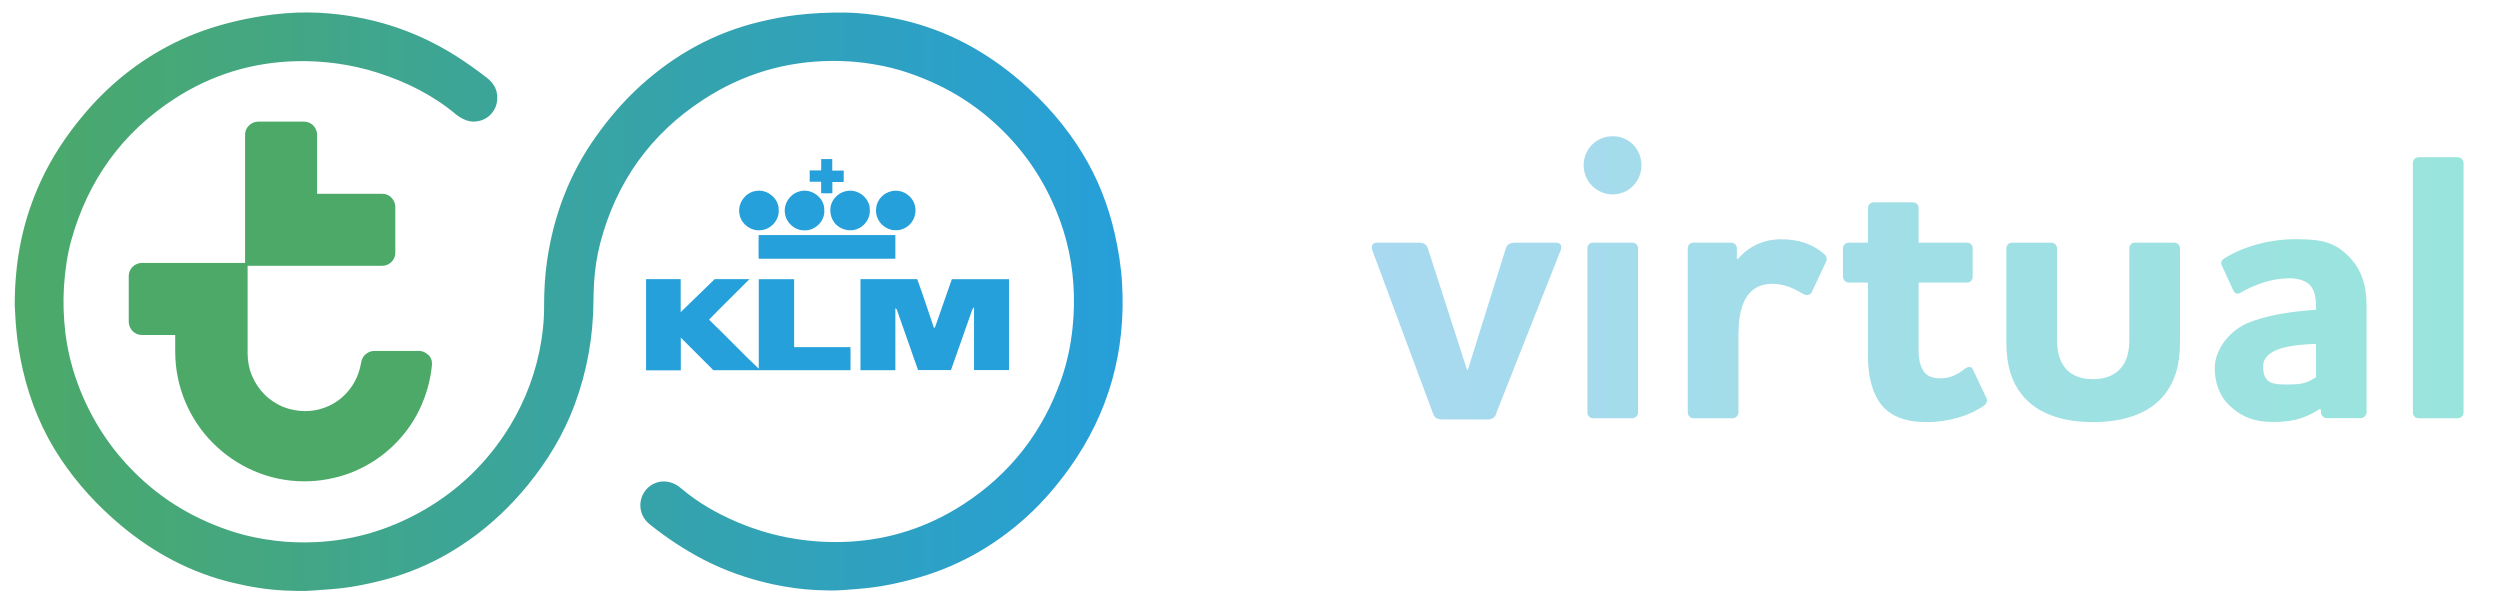
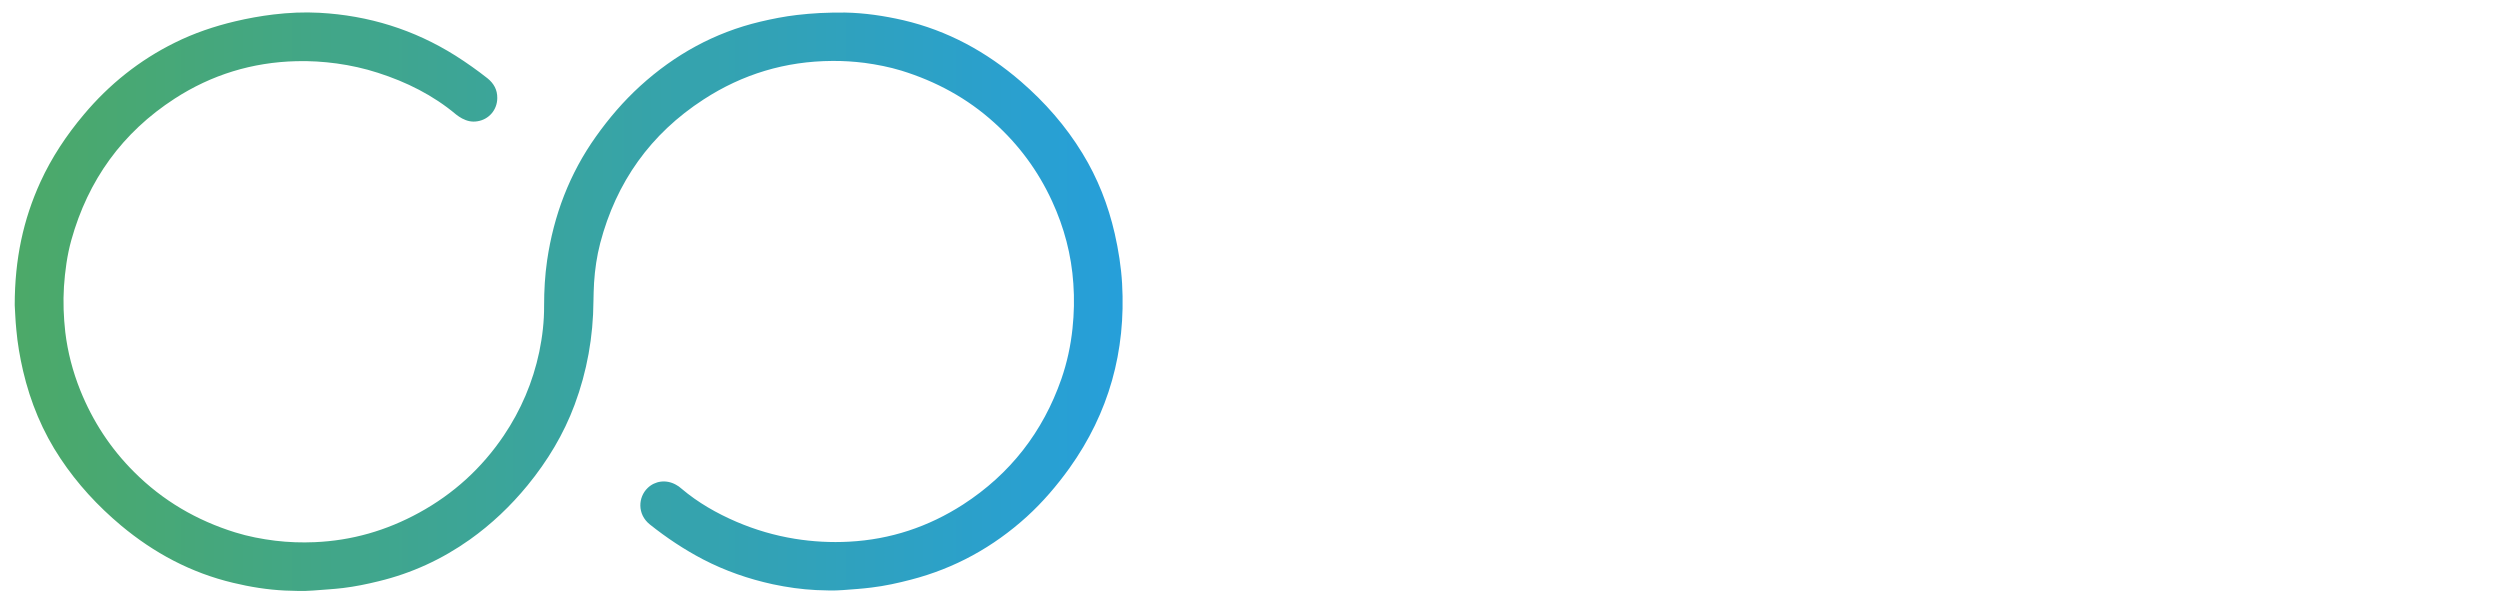
<svg xmlns="http://www.w3.org/2000/svg" id="Layer_1" version="1.1" viewBox="0 0 2071.8 500">
  <defs>
    <style>
      .st0 {
        fill: none;
      }

      .st1 {
        fill: #25a0da;
      }

      .st2 {
        fill: url(#linear-gradient1);
        opacity: .4;
      }

      .st3 {
        fill: #4ca968;
      }

      .st4 {
        fill: url(#linear-gradient);
      }
    </style>
    <linearGradient id="linear-gradient" x1="12.2" y1="367" x2="930.3" y2="367" gradientTransform="translate(0 -117)" gradientUnits="userSpaceOnUse">
      <stop offset="0" stop-color="#4ca968" />
      <stop offset="1" stop-color="#269fda" />
    </linearGradient>
    <linearGradient id="linear-gradient1" x1="1136.9" y1="231.3" x2="2041.5" y2="231.3" gradientUnits="userSpaceOnUse">
      <stop offset="0" stop-color="#25a0da" />
      <stop offset="1" stop-color="#00bda7" />
    </linearGradient>
  </defs>
  <rect class="st0" x="2034.8" y="85.6" height="2.3" />
-   <path class="st1" d="M680.3,131.8h9.4v9.6h9.5v9.4h-9.4v9.3c-3.1.2-6.2.2-9.3,0v-9.5h-9.5v-9.4h9.5c0-3,.2-6.3,0-9.5h-.2ZM625.6,158.4c9.5-2.3,19.9,5.6,19.7,15.5.7,8.6-6.8,16.7-15.4,16.9-7.7.7-15.3-5-16.9-12.5-2.3-8.6,3.9-18.3,12.6-19.9h0ZM663.4,158.4c9.5-2.3,20,5.7,19.7,15.6.8,8.9-7.3,17.1-16.2,16.9-7.8.3-15.1-5.8-16.3-13.5-1.7-8.4,4.4-17.4,12.8-19h0ZM701.2,158.4c9.2-2.2,19.3,5.2,19.6,14.7.7,6.5-3,13-8.7,15.9-6,3.3-14,2.1-19-2.7-5.5-5.2-6.7-14.3-2.5-20.6,2.4-3.7,6.3-6.5,10.6-7.3h0ZM739.1,158.4c8.3-1.9,17.2,3.8,19.1,12,1.7,6.3-.9,13.5-6.2,17.3-5,3.7-12.1,4.2-17.5,1.1-5.9-3.1-9.4-10-8.4-16.6.7-6.7,6.3-12.6,13-13.8h0ZM628.7,214.5c-.2-6.6,0-13.1,0-19.7h113.3v19.6h-113.3ZM535.5,231.3h28.6v27.4c9.5-9.1,18.7-18.3,28.2-27.4h28.8c-11.1,11.3-22.5,22.2-33.5,33.6,13.9,13.4,27.2,27.4,41.2,40.7v-74.2h29.3v56.3h46.7c.2,6.4,0,12.7,0,19.1h-113.6c-9-9.1-18-18-27-27v27.1h-28.8v-75.5h0ZM713,231.3h47.1c5,13.5,9.3,27.2,14,40.8.4-.6.9-1.1,1.1-1.8,4.5-13,9.1-25.9,13.6-38.9h47.4v75.3h-29v-52c-1.3.8-1.5,2.5-2.1,3.7-5.6,16.1-11.4,32.2-17,48.3h-27.3c-5.7-16.5-11.6-32.9-17.3-49.3-.2-.9-.7-1.6-1.5-2v51.4h-28.9v-75.3h0v-.2h0Z" />
  <g id="Ja8hjR">
-     <path class="st4" d="M12.2,252.8c0-38.1,7.1-70.9,21.3-102,9.3-20.3,21.6-38.8,36-55.9,21-25,46-45,75.3-59.5,15.9-7.9,32.7-13.6,50-17.7,10.5-2.5,21.1-4.4,31.8-5.7,12.6-1.5,25.4-2.1,38.1-1.4,40.7,2.2,78.4,13.9,112.9,35.6,9.1,5.8,17.9,12,26.4,18.7,5.2,4.2,8.2,9.5,8.1,16.3,0,9.8-6.9,17.8-16.4,19.3-4.6.8-8.7-.2-12.7-2.3-1.8-.9-3.4-2.1-5-3.3-19.2-16.1-41.2-27-64.9-34.6-11.1-3.6-22.5-6.1-34-7.7-11.1-1.5-22.3-2.2-33.5-1.9-36.5.9-70.2,11.2-100.8,31-43.4,28.1-71.8,67.5-85.7,117.3-3.5,12.6-5.2,25.5-6.1,38.5-.8,12.7-.3,25.2,1.1,37.8,2,16.6,6.2,32.6,12.4,48.1,10.3,25.6,25.1,48.3,44.7,67.8,23.7,23.7,51.8,40.1,83.7,50,10.9,3.4,22,5.5,33.2,6.9,10.9,1.3,21.9,1.7,32.8,1.2,30.7-1.3,59.4-9.6,86.4-24.4,28.5-15.6,51.9-36.9,70.1-63.8,14.3-21.2,24.2-44.4,29.5-69.5,2.6-12.6,4.1-25.4,4-38.3,0-12.6.7-25.1,2.5-37.5,5.5-37.4,18.5-71.8,40.5-102.7,10.8-15.2,22.8-29.2,36.6-41.8,28.7-26.1,61.6-44.3,99.4-53.3,10.1-2.4,20.3-4.4,30.6-5.6,6.3-.7,12.6-1.3,18.9-1.6,6.9-.3,13.9-.5,20.9-.4,16.3.3,32.3,2.7,48.1,6.3,36.9,8.6,69.1,26.2,97.6,50.8,20,17.3,37.2,36.9,51,59.5,12.7,20.7,21.4,43,26.8,66.6,3.1,13.7,5.3,27.5,6.1,41.4,3.2,56-10.9,107.1-43.6,152.9-10.5,14.6-22.1,28.2-35.4,40.3-27.8,25.2-59.7,42.8-96.1,52.2-10.7,2.8-21.6,5.2-32.6,6.5-7.8,1-15.7,1.5-23.6,2.1-7.4.6-14.9.3-22.3,0-12.1-.6-24-2.3-35.8-4.8-20.2-4.4-39.5-11.1-57.8-20.6-15.7-8.2-30.4-18-44.2-29-10.6-8.5-9.7-22.6-1.8-30.2,6.1-5.9,15.3-7.2,23.3-2.8,1.7.9,3.3,2,4.7,3.3,13.8,11.7,29.3,20.5,45.8,27.6,15.5,6.6,31.5,11.3,48.2,14,14.9,2.4,29.9,3.2,44.9,2.4,34.3-1.8,65.8-12.3,94.5-30.8,39.1-25.3,66.2-60.2,81.5-104.1,4.7-13.6,7.7-27.5,9.2-41.8,1.3-12.4,1.6-24.7.7-37.1-1.6-23.9-7.6-46.6-17.6-68.3-11.5-25-27.5-46.8-48-65.2-22.3-20.2-48.2-34.2-77-43.1-9.9-3-20.1-5-30.4-6.4-8.9-1.1-17.8-1.7-26.8-1.6-38.7.2-74.3,10.9-106.6,31.9-44,28.5-72.4,68.5-85.7,119.1-2.8,10.8-4.4,21.8-5.1,32.9-.3,5-.4,10.1-.5,15.1-.2,29.5-5.3,58.2-15.6,85.9-9.1,24.5-22.5,46.6-39,66.8-14,17.1-29.9,32.2-47.9,45-23,16.3-48.2,27.9-75.6,34.5-9.7,2.4-19.5,4.4-29.4,5.6-8.3,1-16.7,1.4-25.1,2.1-7.7.6-15.4.3-23,0-14.6-.7-28.9-3-43-6.4-34.9-8.3-65.6-24.7-93-47.6-19.2-16.1-36.1-34.4-50-55.3-14.9-22.3-25-46.7-31.1-72.8-2.6-11.3-4.6-22.7-5.6-34.3-.8-7.8-1-15.9-1.3-20.1h.2-.2Z" />
+     <path class="st4" d="M12.2,252.8c0-38.1,7.1-70.9,21.3-102,9.3-20.3,21.6-38.8,36-55.9,21-25,46-45,75.3-59.5,15.9-7.9,32.7-13.6,50-17.7,10.5-2.5,21.1-4.4,31.8-5.7,12.6-1.5,25.4-2.1,38.1-1.4,40.7,2.2,78.4,13.9,112.9,35.6,9.1,5.8,17.9,12,26.4,18.7,5.2,4.2,8.2,9.5,8.1,16.3,0,9.8-6.9,17.8-16.4,19.3-4.6.8-8.7-.2-12.7-2.3-1.8-.9-3.4-2.1-5-3.3-19.2-16.1-41.2-27-64.9-34.6-11.1-3.6-22.5-6.1-34-7.7-11.1-1.5-22.3-2.2-33.5-1.9-36.5.9-70.2,11.2-100.8,31-43.4,28.1-71.8,67.5-85.7,117.3-3.5,12.6-5.2,25.5-6.1,38.5-.8,12.7-.3,25.2,1.1,37.8,2,16.6,6.2,32.6,12.4,48.1,10.3,25.6,25.1,48.3,44.7,67.8,23.7,23.7,51.8,40.1,83.7,50,10.9,3.4,22,5.5,33.2,6.9,10.9,1.3,21.9,1.7,32.8,1.2,30.7-1.3,59.4-9.6,86.4-24.4,28.5-15.6,51.9-36.9,70.1-63.8,14.3-21.2,24.2-44.4,29.5-69.5,2.6-12.6,4.1-25.4,4-38.3,0-12.6.7-25.1,2.5-37.5,5.5-37.4,18.5-71.8,40.5-102.7,10.8-15.2,22.8-29.2,36.6-41.8,28.7-26.1,61.6-44.3,99.4-53.3,10.1-2.4,20.3-4.4,30.6-5.6,6.3-.7,12.6-1.3,18.9-1.6,6.9-.3,13.9-.5,20.9-.4,16.3.3,32.3,2.7,48.1,6.3,36.9,8.6,69.1,26.2,97.6,50.8,20,17.3,37.2,36.9,51,59.5,12.7,20.7,21.4,43,26.8,66.6,3.1,13.7,5.3,27.5,6.1,41.4,3.2,56-10.9,107.1-43.6,152.9-10.5,14.6-22.1,28.2-35.4,40.3-27.8,25.2-59.7,42.8-96.1,52.2-10.7,2.8-21.6,5.2-32.6,6.5-7.8,1-15.7,1.5-23.6,2.1-7.4.6-14.9.3-22.3,0-12.1-.6-24-2.3-35.8-4.8-20.2-4.4-39.5-11.1-57.8-20.6-15.7-8.2-30.4-18-44.2-29-10.6-8.5-9.7-22.6-1.8-30.2,6.1-5.9,15.3-7.2,23.3-2.8,1.7.9,3.3,2,4.7,3.3,13.8,11.7,29.3,20.5,45.8,27.6,15.5,6.6,31.5,11.3,48.2,14,14.9,2.4,29.9,3.2,44.9,2.4,34.3-1.8,65.8-12.3,94.5-30.8,39.1-25.3,66.2-60.2,81.5-104.1,4.7-13.6,7.7-27.5,9.2-41.8,1.3-12.4,1.6-24.7.7-37.1-1.6-23.9-7.6-46.6-17.6-68.3-11.5-25-27.5-46.8-48-65.2-22.3-20.2-48.2-34.2-77-43.1-9.9-3-20.1-5-30.4-6.4-8.9-1.1-17.8-1.7-26.8-1.6-38.7.2-74.3,10.9-106.6,31.9-44,28.5-72.4,68.5-85.7,119.1-2.8,10.8-4.4,21.8-5.1,32.9-.3,5-.4,10.1-.5,15.1-.2,29.5-5.3,58.2-15.6,85.9-9.1,24.5-22.5,46.6-39,66.8-14,17.1-29.9,32.2-47.9,45-23,16.3-48.2,27.9-75.6,34.5-9.7,2.4-19.5,4.4-29.4,5.6-8.3,1-16.7,1.4-25.1,2.1-7.7.6-15.4.3-23,0-14.6-.7-28.9-3-43-6.4-34.9-8.3-65.6-24.7-93-47.6-19.2-16.1-36.1-34.4-50-55.3-14.9-22.3-25-46.7-31.1-72.8-2.6-11.3-4.6-22.7-5.6-34.3-.8-7.8-1-15.9-1.3-20.1Z" />
  </g>
-   <path class="st3" d="M355.2,294.5c-1-1.1-2.2-2-3.6-2.7-1.4-.6-2.8-1-4.3-1h-36.9c-2.8,0-5.3,1-7.3,2.7s-3.4,4.1-3.8,6.9c-1,5.9-2.8,11.2-5.5,16.1s-6.2,9.2-10.4,12.9c-4.2,3.6-9.1,6.6-14.3,8.4-5.2,2-10.8,2.9-16.6,2.9s-12.3-1.3-17.9-3.5c-5.6-2.4-10.8-5.7-15.3-10.2s-8.1-9.9-10.5-15.7c-2.4-5.7-3.6-12-3.6-18.5v-72.5h111.6c2.9,0,5.6-1.3,7.6-3.2,2-2,3.2-4.6,3.2-7.6v-38.1c0-2.9-1.3-5.6-3.2-7.6-2-2-4.6-3.2-7.6-3.2h-54v-49c0-2.9-1.3-5.6-3.2-7.6-2-2-4.6-3.2-7.6-3.2h-38.1c-2.9,0-5.6,1.3-7.6,3.2-2,2-3.2,4.6-3.2,7.6v106.3h-85.6c-2.9,0-5.6,1.3-7.6,3.2-2,2-3.2,4.6-3.2,7.6v38.1c0,2.9,1.3,5.6,3.2,7.6,2,2,4.6,3.2,7.6,3.2h27.7v13.7c0,29.5,11.9,56.4,31.2,75.8s45.9,31.6,75.1,31.8h.6c13.4,0,26.4-2.5,38.6-7.1,12.2-4.8,23.4-11.6,33.2-20.6,9.8-9,17.8-19.6,23.5-31.3,5.7-11.8,9.4-24.5,10.6-37.8,0-1.5,0-2.9-.6-4.3s-1.3-2.7-2.2-3.8v.4h0Z" />
-   <path class="st2" d="M1240,342.8c-1.3,3.5-3.5,4.8-7.3,4.8h-37.5c-4.1,0-6.4-1.3-7.6-4.8l-50.2-135c-1-2.9-1-6.7,3.8-6.7h34.3c4.1,0,6.7,1.3,7.9,5.1l32.4,100.4h.6l31.4-100.4c1-3.8,3.8-5.1,7.9-5.1h33.7c4.8,0,5.1,3.8,3.8,6.7l-53.4,135ZM1312.4,137c0-13.3,10.5-24.1,24.1-24.1s23.8,10.8,23.8,24.1-10.5,24.1-23.8,24.1-24.1-10.8-24.1-24.1ZM1320.3,201.1h32.4c2.5,0,4.8,1.9,4.8,4.8v135.9c0,2.5-2.2,4.8-4.8,4.8h-32.4c-2.9,0-4.8-2.2-4.8-4.8v-135.9c0-2.9,1.9-4.8,4.8-4.8ZM1440.7,275.1v66.7c0,2.5-2.2,4.8-4.8,4.8h-32.4c-2.9,0-4.8-2.2-4.8-4.8v-135.9c0-2.9,1.9-4.8,4.8-4.8h31.1c2.5,0,4.8,1.9,4.8,4.8v8.6h1c8.6-10.2,21-16.2,35.6-16.2s26,3.8,35.6,12.1c2.2,1.9,2.9,4.4,1.6,6.7l-11.8,25.1c-1.3,2.5-4.4,2.9-7.3,1.3-7.9-4.8-15.6-8.3-25.7-8.3-21.6,0-27.6,20-27.6,40ZM1589.9,289.4c0,7,1,12.4,3.2,16.5,2.5,5.1,7.3,7.6,14.6,7.6s13-1.9,20.6-7.9c2.9-2.2,5.7-1.9,6.7.6l11.1,23.5c1.3,2.2.3,4.8-1.9,6.4-11.7,8.3-28.9,13.7-47.6,13.7s-29.9-5.4-37.2-14c-8.6-10.8-11.4-25.7-11.4-40.6v-61h-15.9c-2.5,0-4.8-2.2-4.8-5.1v-23.2c0-2.9,2.2-4.8,4.8-4.8h15.9v-28.6c0-2.9,2.2-4.8,4.8-4.8h32.4c2.9,0,4.8,1.9,4.8,4.8v28.6h40c2.9,0,4.8,1.9,4.8,4.8v23.2c0,2.9-1.9,5.1-4.8,5.1h-40v55.3ZM1662.7,205.9c0-2.9,2.2-4.8,4.8-4.8h32.4c2.5,0,4.8,1.9,4.8,4.8v75.3c0,8.3,1.3,14.3,4.1,19.7,4.1,7.9,12.4,13.3,25.7,13.3s21.6-5.4,26-13.3c2.9-5.4,4.1-11.4,4.1-19.7v-75.3c0-2.9,1.9-4.8,4.8-4.8h32.4c2.5,0,4.8,1.9,4.8,4.8v78.1c0,18.7-4.4,32.4-12.7,42.9-12.4,15.6-33.3,22.9-59.4,22.9s-46.7-7.3-59.1-22.9c-8.3-10.5-12.7-24.1-12.7-42.9v-78.1ZM1857.7,242.1c-3.2,1.9-5.4,1.9-7-1.6l-9.2-20c-1.3-2.9-1-4.4,1.9-6.4,14.6-9.2,36.2-15.9,59.1-15.9s33.7,2.9,46,16.5c7.9,8.9,12.7,20.3,12.7,38.7v88.3c0,2.5-2.2,4.8-4.8,4.8h-27.9c-2.9,0-5.1-2.2-5.1-4.8v-2.5h-1.3c-13,8.3-24.1,10.5-38.7,10.5s-25.1-4.1-33.7-11.8c-8.9-7.3-14.3-18.7-14.3-33s11.1-29.9,26.4-36.8c17.5-7.6,40.3-10.2,57.5-11.4v-3.2c0-7.3-1.3-12.7-4.4-16.5-3.5-4.4-10.2-6.4-17.5-6.4-14.9,0-28.9,5.4-39.7,11.4ZM1919.3,312.6v-27.6c-19.1.6-43.8,3.2-43.8,18.7s9.8,14.9,21.6,14.9,14.9-1.6,22.2-6ZM2004.4,130.3h32.4c2.5,0,4.8,2.2,4.8,4.8v206.7c0,2.5-2.2,4.8-4.8,4.8h-32.4c-2.9,0-4.8-2.2-4.8-4.8v-206.7c0-2.5,1.9-4.8,4.8-4.8Z" />
</svg>